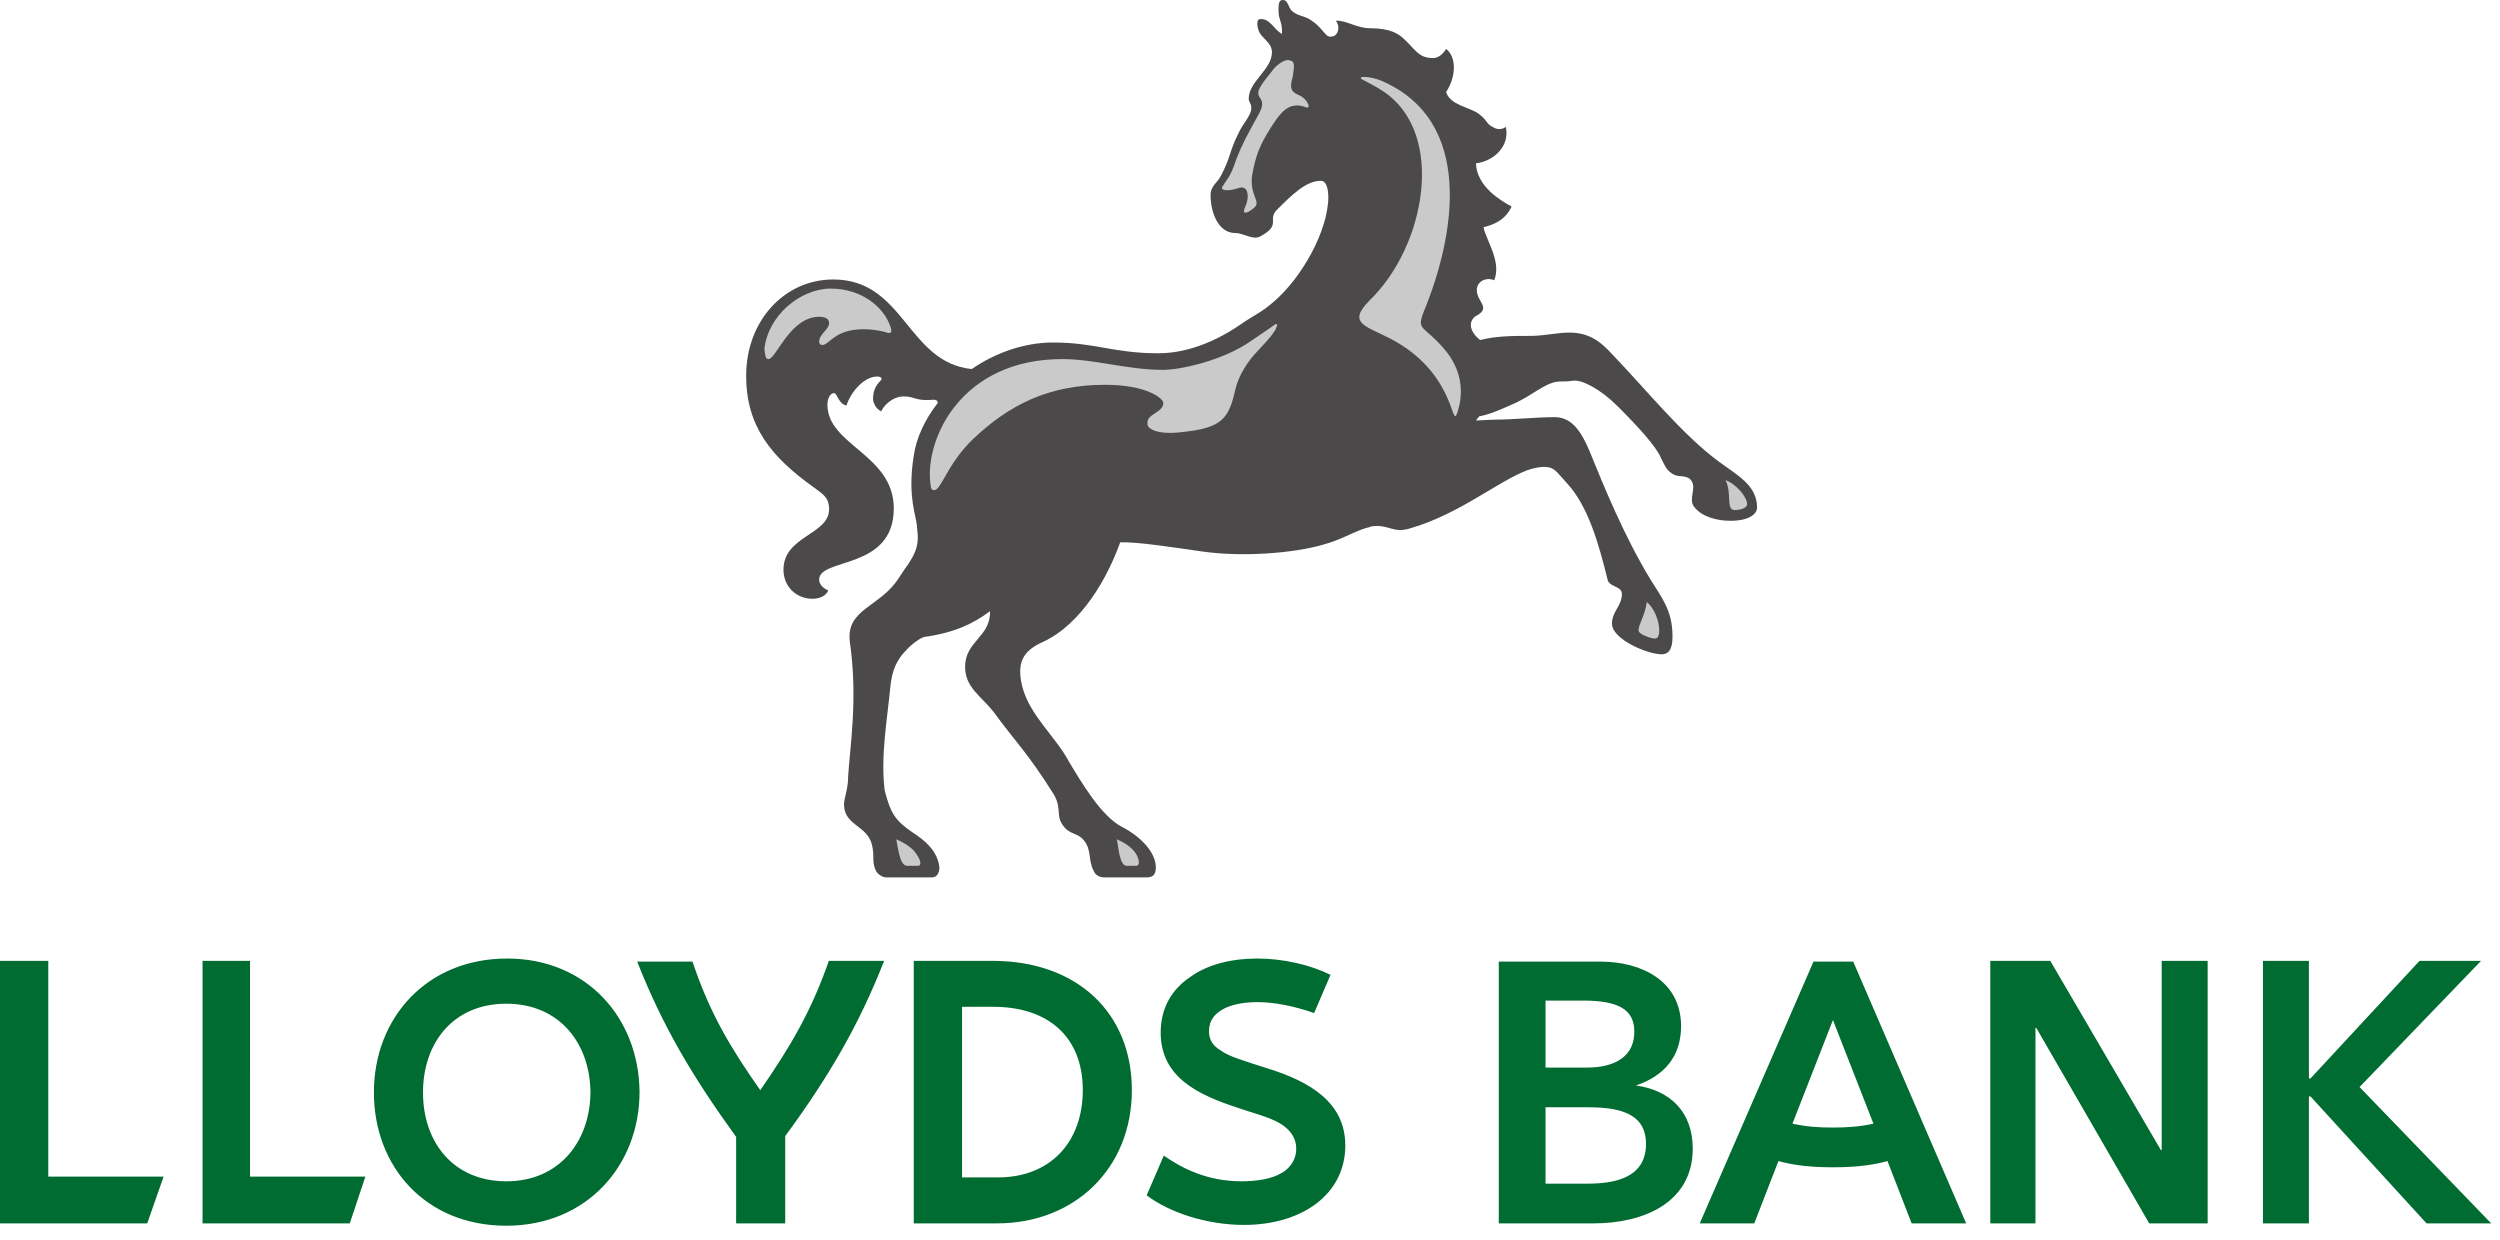
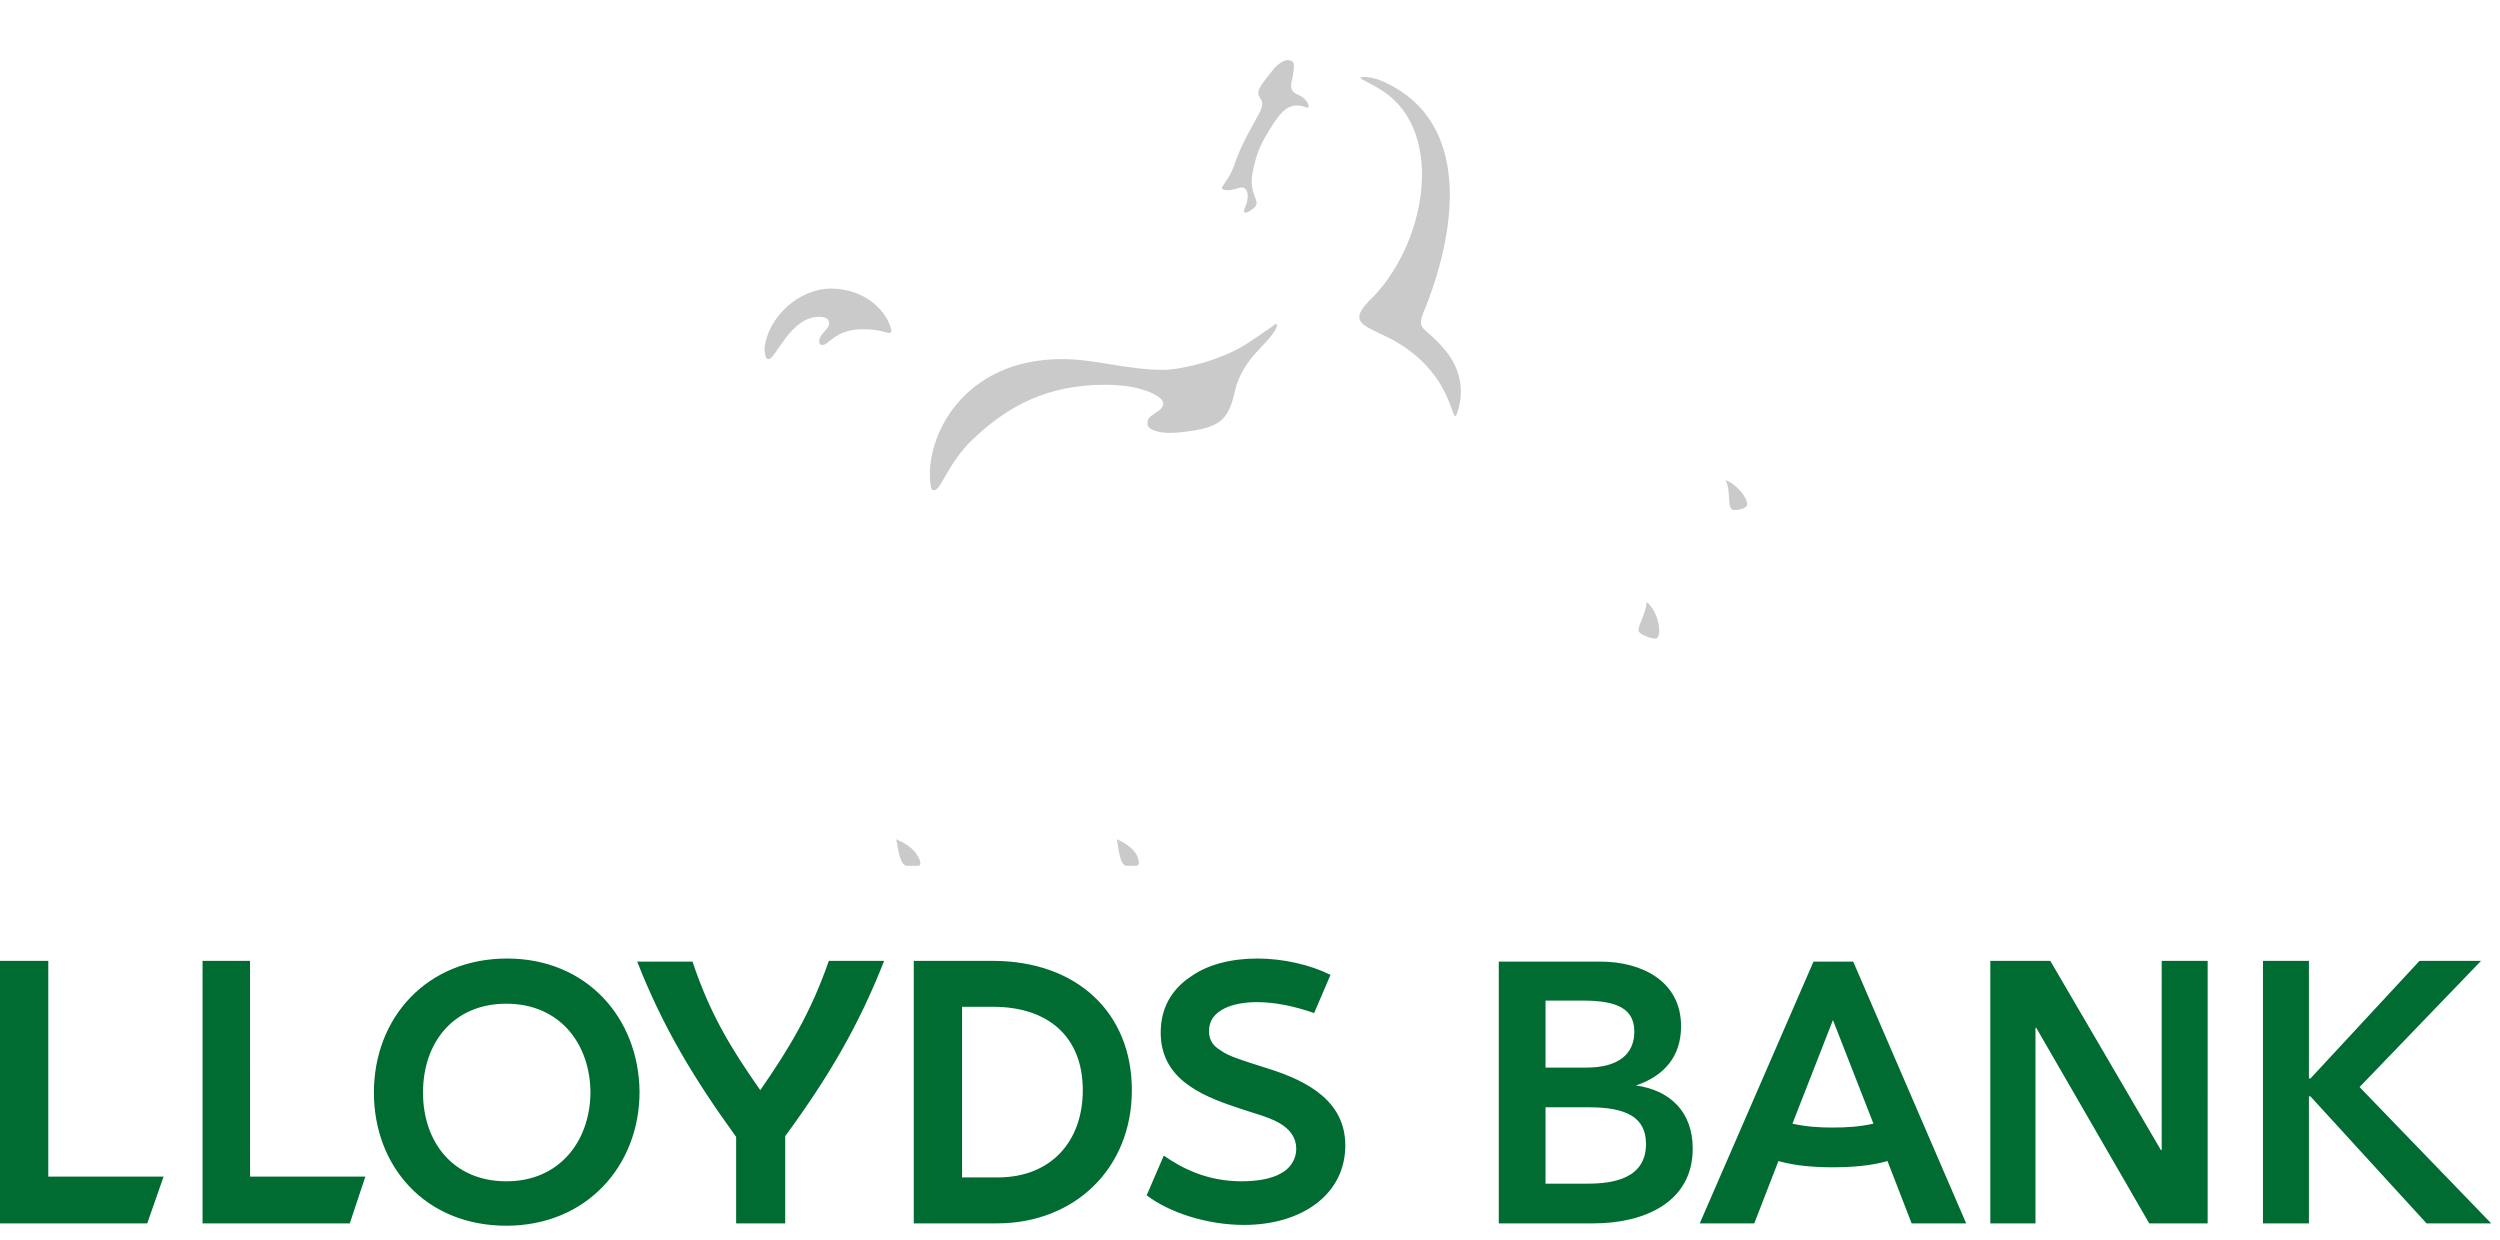
<svg xmlns="http://www.w3.org/2000/svg" width="129" height="64" fill="none">
-   <path d="M88.654 23.792c.984.728 2.011 1.241 2.011 2.397 0 .342-.428.684-1.37.684-.727 0-1.497-.214-1.882-.727-.3-.385.128-.942-.128-1.327-.214-.342-.642-.17-.942-.342-.342-.214-.385-.342-.642-.856-.256-.599-1.155-1.583-2.225-2.653-.898-.898-1.84-1.37-2.268-1.326-.3.042-.385.042-.684.042-.77 0-1.413.728-2.525 1.198-.77.343-1.198.514-1.67.6l-.17.214.984-.043c.941 0 2.14-.129 3.08-.129.942 0 1.413.856 1.798 1.755.728 1.797 1.797 4.407 3.124 6.59.642 1.027 1.155 1.669 1.155 2.953 0 .385-.042.94-.556.94-.727 0-2.567-.77-2.567-1.582 0-.642.513-.899.513-1.54 0-.386-.599-.343-.727-.686-.471-1.925-1.027-3.85-2.097-5.006-.556-.6-.642-.856-1.198-.856-.3 0-.6.085-.856.171-1.498.556-3.51 2.268-6.034 2.995-.941.3-1.113-.256-2.097-.085h.086c-.813.171-1.412.642-2.525.941-1.498.428-4.108.642-6.205.343-1.497-.214-3.423-.514-4.236-.471-.642 1.797-1.968 4.194-3.98 5.135-1.07.47-1.37 1.113-1.07 2.31.386 1.498 1.712 2.568 2.397 3.852.642 1.07 1.669 2.824 2.738 3.38 1.07.557 1.755 1.37 1.755 2.098 0 .342-.128.513-.47.513h-2.183c-.343 0-.514-.214-.556-.342-.3-.557-.086-1.07-.514-1.584-.3-.342-.513-.256-.899-.556-.641-.642-.17-.984-.641-1.797-1.37-2.183-1.969-2.696-3.124-4.28-.642-.813-1.455-1.24-1.455-2.31 0-1.327 1.326-1.54 1.284-2.867-.856.642-1.84 1.112-3.381 1.326-.214.043-.727.428-.941.685-.514.514-.728 1.07-.814 1.84-.17 1.797-.513 3.594-.299 5.392.3 1.155.513 1.54 1.455 2.182.599.385 1.284.942 1.37 1.797 0 .214-.086.514-.386.514h-2.353c-.214 0-.428-.171-.514-.3-.257-.47-.085-.77-.214-1.326-.214-1.07-1.455-1.027-1.455-2.14 0-.342.214-.77.214-1.455.086-1.497.514-3.98.086-6.932-.214-1.712 1.583-1.797 2.524-3.295.557-.856.386-.514.728-1.113.342-.641.257-1.112.214-1.497 0-.514-.514-1.54-.171-3.68.128-.942.599-1.926 1.24-2.74 0-.042 0-.17-.213-.17-.942.085-.942-.171-1.54-.171-.6 0-1.07.513-1.156.77-.3-.129-.428-.47-.428-.642 0-.342.086-.642.385-.941.128-.129 0-.214-.171-.214-.728 0-1.412.898-1.584 1.497-.427-.085-.47-.642-.641-.642-.214 0-.343.3-.343.6 0 2.096 3.424 2.567 3.424 5.349 0 3.209-3.852 2.524-3.852 3.68 0 .214.172.428.471.556-.128.3-.47.428-.813.428-.856 0-1.498-.642-1.498-1.498 0-1.754 2.354-1.797 2.354-3.124 0-.642-.385-.813-.77-1.112-2.226-1.584-3.51-3.167-3.51-5.777 0-2.825 1.97-4.964 4.494-4.964 3.68 0 3.808 4.28 7.146 4.622 1.241-.856 2.739-1.37 4.194-1.37 2.182 0 3.124.556 5.434.556.942 0 2.482-.256 4.322-1.54.685-.47.985-.556 1.626-1.113 1.455-1.24 2.825-3.68 2.825-5.434v.085c0-.556-.129-.898-.385-.898-.77 0-1.498.727-2.268 1.497-.514.514.256.77-.856 1.37-.385.214-.856-.171-1.284-.171-.899 0-1.284-1.07-1.284-1.969 0-.47.343-.599.556-1.027.471-.899.428-1.24.856-2.097.257-.599.728-.984.685-1.412 0-.171-.128-.257-.128-.428 0-.898 1.198-1.497 1.198-2.396 0-.514-.556-.728-.685-1.113-.128-.385-.043-.513-.043-.513.043-.086.086-.086.172-.086.47 0 .641.514 1.07.77.042-.599-.172-.727-.172-1.155 0-.214-.043-.599.214-.599.3 0 .257.385.514.6.342.256.642.213.984.47.47.3.727.813.898.813.471.085.6-.514.343-.813.513-.043 1.07.385 1.754.385 1.07 0 1.455.3 1.67.47.684.6.812 1.07 1.582 1.07.386 0 .6-.342.685-.47.514.385.556 1.37 0 2.225.214.685 1.198.77 1.67 1.113.47.342.384.513.727.684.256.171.513.129.684 0 .214.942-.556 1.755-1.54 1.883.042 1.198 1.283 1.926 1.84 2.225-.343.728-.942.942-1.455 1.07.171.728.941 1.797.556 2.739-.342-.171-.898 0-.898.513 0 .6.77.899-.043 1.327-.343.214-.428.727.214 1.24.855-.213 1.668-.213 2.653-.213.599 0 1.37-.171 1.925-.171.985 0 1.584.385 2.311 1.198 1.84 1.925 3.51 4.022 5.392 5.434Z" fill="#4b494a" />
  <path d="M39.657 18.529c.385 0 1.113-2.183 2.61-2.183.428 0 .514.171.514.343 0 .3-.514.556-.514.941 0 .086.043.171.172.171.342 0 .641-.813 2.096-.813.386 0 .728.043 1.07.128.171.043.514.215.343-.256-.343-1.027-1.498-1.969-3.081-1.969-1.584 0-3.253 1.412-3.424 3.124.043.3.043.514.214.514ZM67.044 4.92c-.428-.17-.513-.384-.342-.94.085-.557.128-.814-.129-.856-.214-.086-.513.085-.813.385-.257.342-.684.813-.813 1.155-.128.47.428.385.043 1.155-.685 1.241-.856 1.541-1.198 2.397-.3.941-.514 1.07-.685 1.37-.214.256.257.299.77.128.557-.214.6.47.386.941-.172.342-.043.47.427.086.428-.343-.213-.6-.085-1.67.171-.94.342-1.497.941-2.438.514-.814.942-1.413 1.797-1.113.343.171.172-.385-.299-.6ZM85.402 32.95c.17 0 .214-.214.214-.428 0-.47-.257-1.156-.642-1.455-.086.685-.428 1.155-.428 1.455 0 .214.642.428.856.428ZM89.51 26.317c.256 0 .642-.086.642-.3 0-.385-.6-1.07-1.113-1.24.342.684 0 1.54.47 1.54ZM71.366 17.288c3.723 1.712 3.509 4.835 3.808 4.065.129-.342.642-1.883-.684-3.38-1.027-1.198-1.412-.899-1.027-1.883 1.626-3.937 2.653-9.885-2.225-11.94-.557-.213-1.028-.213-1.028-.128 0 .086.514.257 1.156.685 3.252 2.14 2.225 8.002-.728 10.827-.941.984-.47 1.198.728 1.754ZM58.614 44.675c.257 0 .128-.385.043-.556-.214-.386-.642-.642-1.027-.814.085.386.128 1.37.513 1.37h.47ZM47.36 44.675c.256 0 .085-.385-.043-.556-.214-.386-.685-.642-1.07-.814.086.386.171 1.37.556 1.37h.557ZM61.01 22.294c2.055-.214 2.397-.684 2.74-2.225.17-.727.684-1.498 1.155-1.968.3-.343.599-.6.898-1.07.086-.214.171-.342 0-.3-.214.171-.941.642-1.24.856-1.456 1.027-3.68 1.498-4.537 1.498-1.883 0-3.509-.556-5.22-.556-5.135 0-7.061 4.022-6.804 6.376.042.385.085.385.214.385.342 0 .684-1.37 1.968-2.61 1.883-1.798 3.937-2.825 6.847-2.825 2.097 0 2.995.685 2.995.942 0 .513-.898.556-.813 1.07-.043.213.428.598 1.797.427Z" fill="#cacaca" />
  <path d="M39.231 56.252c1.527-2.21 2.613-4.02 3.537-6.672h2.854c-1.326 3.376-2.894 6.03-5.105 9.044v4.502h-2.532v-4.462c-2.21-3.055-3.778-5.668-5.105-9.044h2.854c.884 2.653 1.97 4.462 3.497 6.632ZM65.398 55.127c-1.245-.402-1.969-.603-2.411-.924-.483-.282-.603-.644-.603-1.005 0-.563.321-.925.804-1.166.482-.241 1.125-.322 1.688-.322.884 0 1.89.201 2.934.563l.844-1.97c-1.045-.522-2.451-.843-3.778-.843-1.367 0-2.573.321-3.417.924-1.045.683-1.567 1.688-1.567 2.894 0 2.331 1.97 3.216 3.899 3.859.804.281 1.648.482 2.21.804.563.321.885.764.885 1.326 0 .643-.402 1.085-.804 1.286-.482.282-1.246.402-2.01.402-1.809 0-3.095-.683-4.02-1.326l-.884 2.05c1.166.884 3.095 1.527 5.025 1.527 2.974 0 5.225-1.567 5.225-4.1 0-2.21-1.809-3.296-4.02-3.979ZM51.49 60.754h-1.848v-8.803h1.608c2.813 0 4.622 1.528 4.622 4.301 0 2.653-1.648 4.502-4.381 4.502Zm-.28-11.174h-4.06v13.546h4.3c3.98 0 6.954-2.814 6.954-6.874 0-3.98-2.813-6.672-7.195-6.672ZM81.919 61.076h-2.17v-3.94h2.25c1.93 0 2.935.523 2.935 1.89 0 1.809-1.729 2.05-3.015 2.05Zm-2.17-9.446h1.929c1.809 0 2.653.442 2.653 1.608 0 1.165-.844 1.849-2.452 1.849h-2.13V51.63Zm4.662 4.381c1.447-.482 2.332-1.487 2.332-3.055 0-2.371-2.09-3.336-4.14-3.336h-5.266v13.506h4.903c2.533 0 5.105-1.045 5.105-3.859 0-1.89-1.165-3.015-2.934-3.256ZM113.915 49.58h-2.372v9.767h-.04l-5.708-9.767H102.7v13.546h2.331v-10.09h.04l5.829 10.09h3.015V49.58ZM121.753 56.092l6.27-6.512h-3.175l-5.628 6.07h-.08v-6.07h-2.371v13.546h2.371v-6.552h.08l5.99 6.552h3.336l-6.793-7.034ZM10.45 63.126h7.598l.804-2.412h-5.95V49.58h-2.451v13.546ZM0 63.126h7.597l.844-2.412H2.492V49.58H0v13.546ZM26.127 60.955c-2.733 0-4.3-2.01-4.3-4.582s1.567-4.582 4.3-4.582c2.774 0 4.341 2.09 4.341 4.622-.04 2.493-1.608 4.542-4.34 4.542Zm.04-11.495c-4.14 0-6.873 3.054-6.873 6.913 0 3.819 2.653 6.874 6.833 6.874 4.14 0 6.874-3.096 6.874-6.914-.04-3.819-2.734-6.873-6.834-6.873ZM94.58 60.232c1.005 0 1.97-.08 2.814-.322l1.246 3.216h2.814L95.626 49.62h-2.05l-5.869 13.506h2.814l1.246-3.216c.844.241 1.809.322 2.814.322Zm0-2.05c-.723 0-1.366-.04-2.09-.201l2.09-5.346 2.09 5.346c-.723.16-1.366.2-2.09.2Z" fill="#006C32" />
</svg>